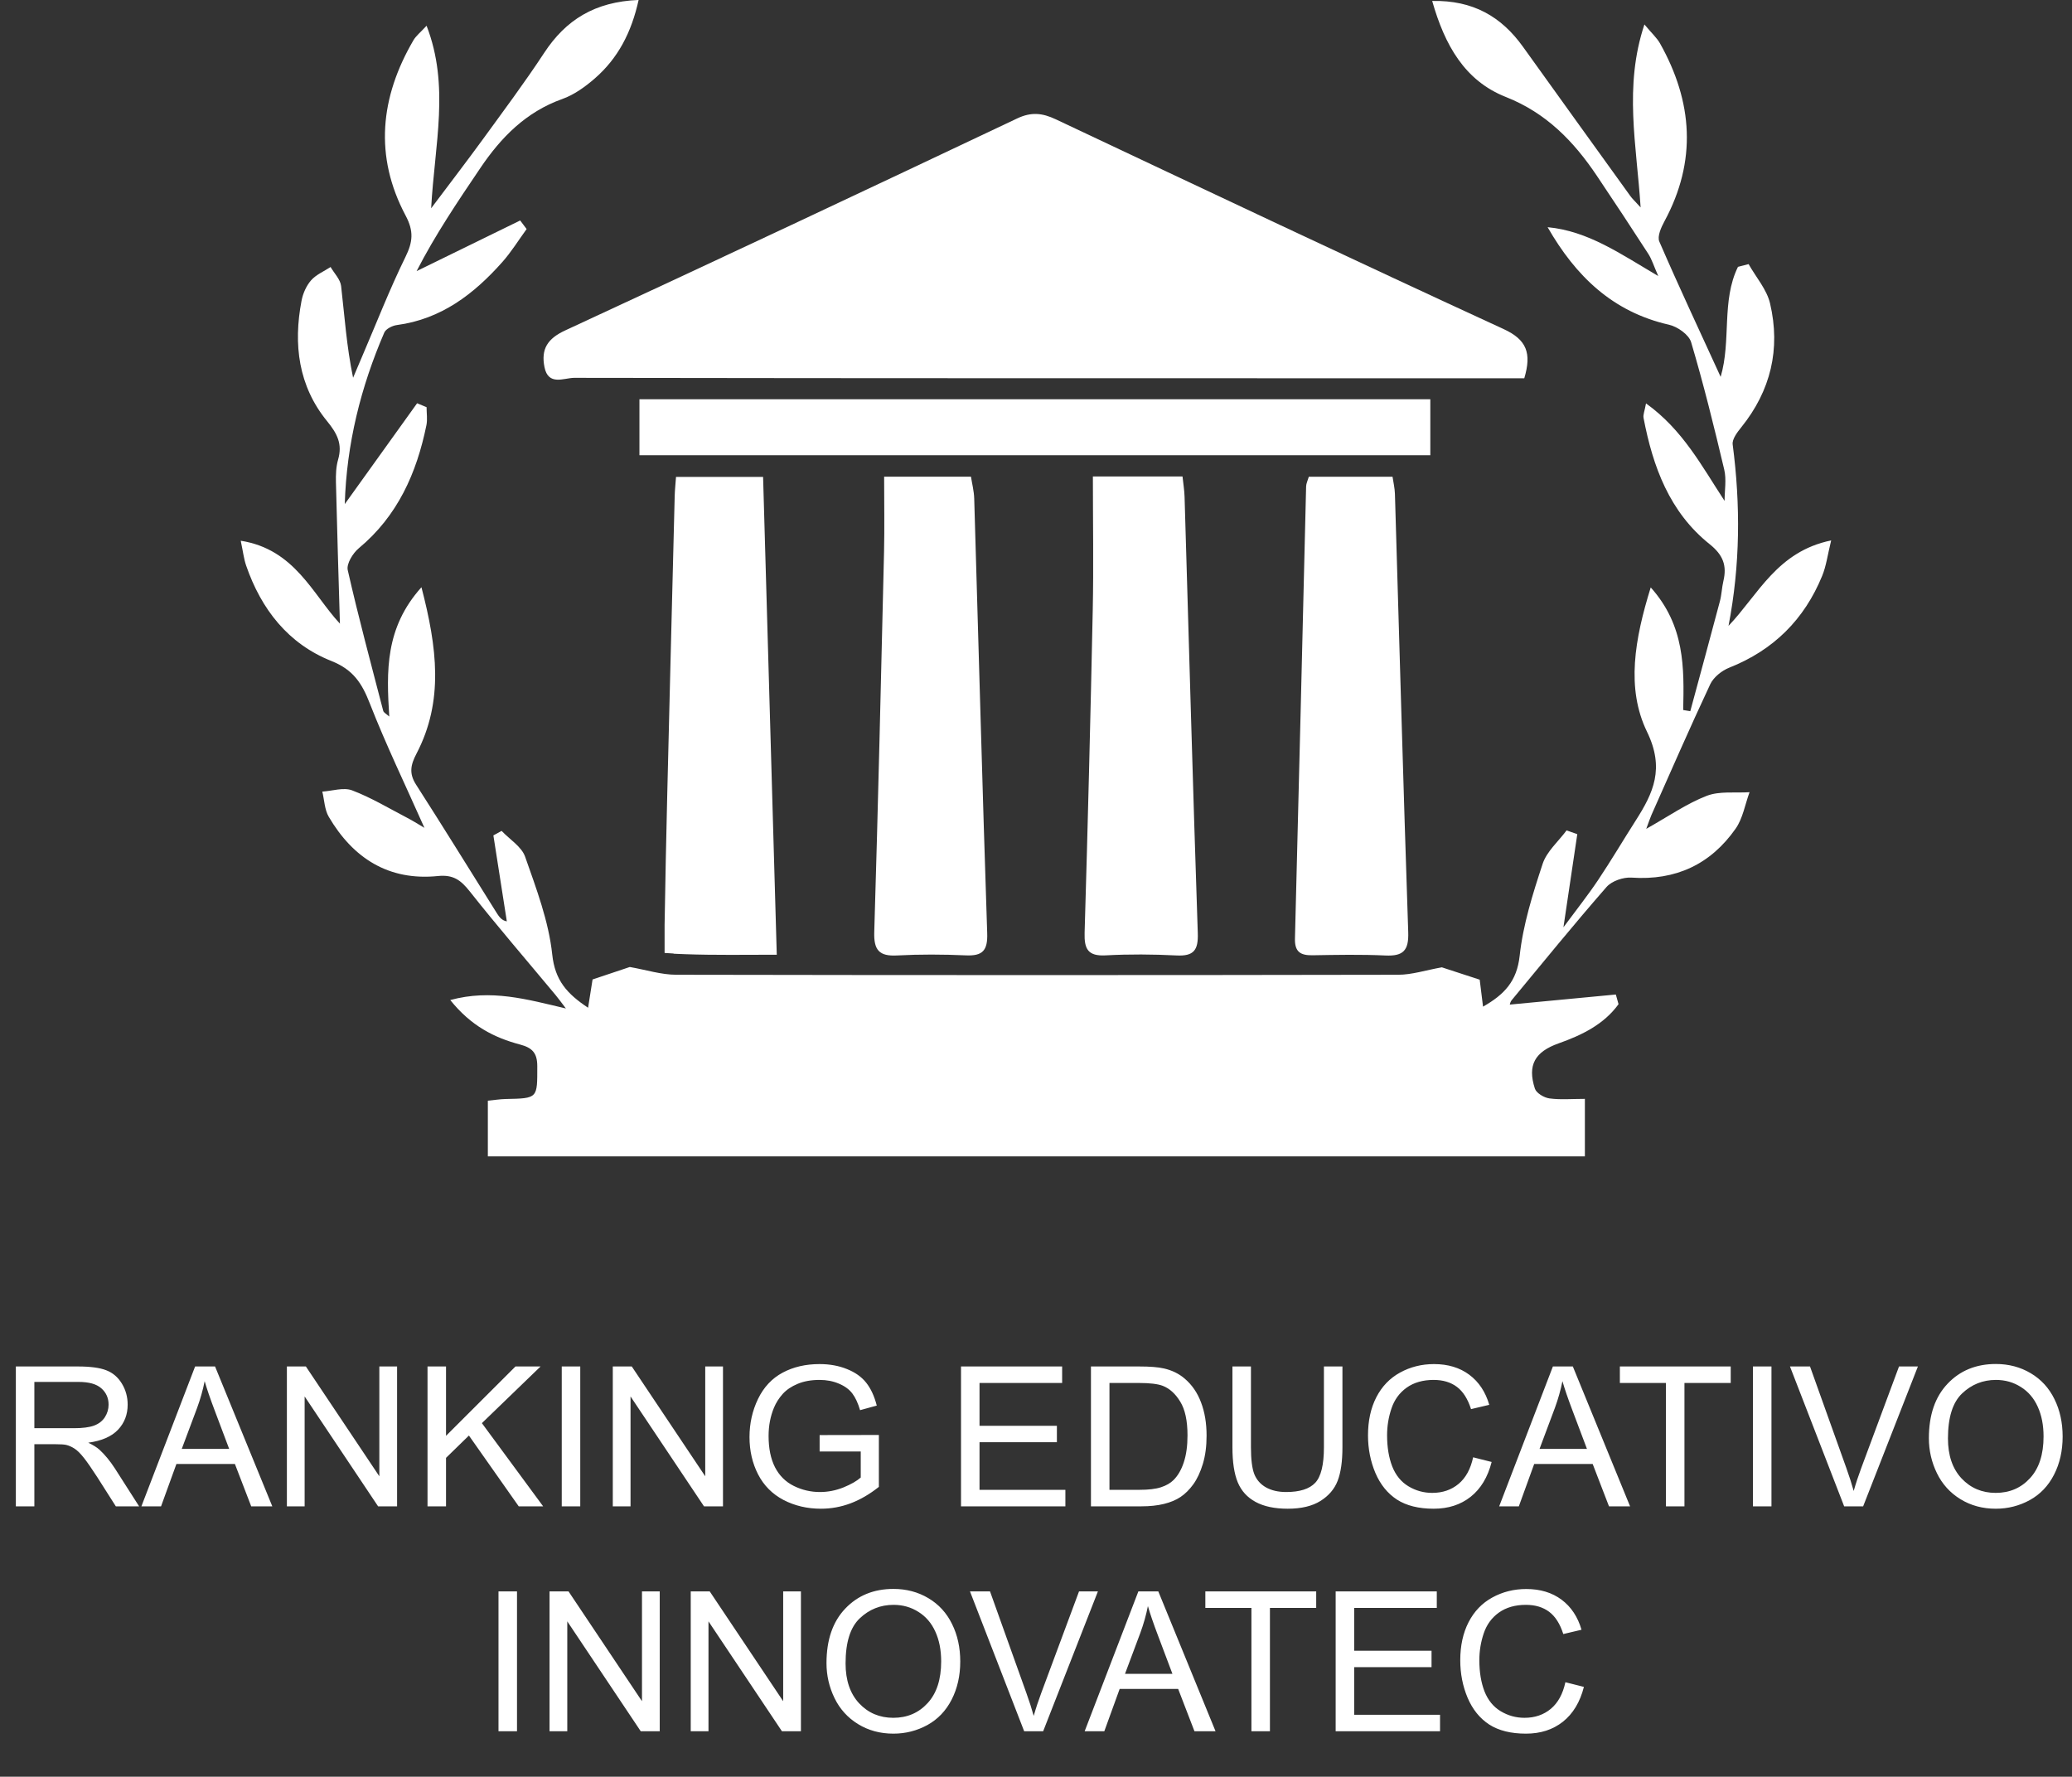
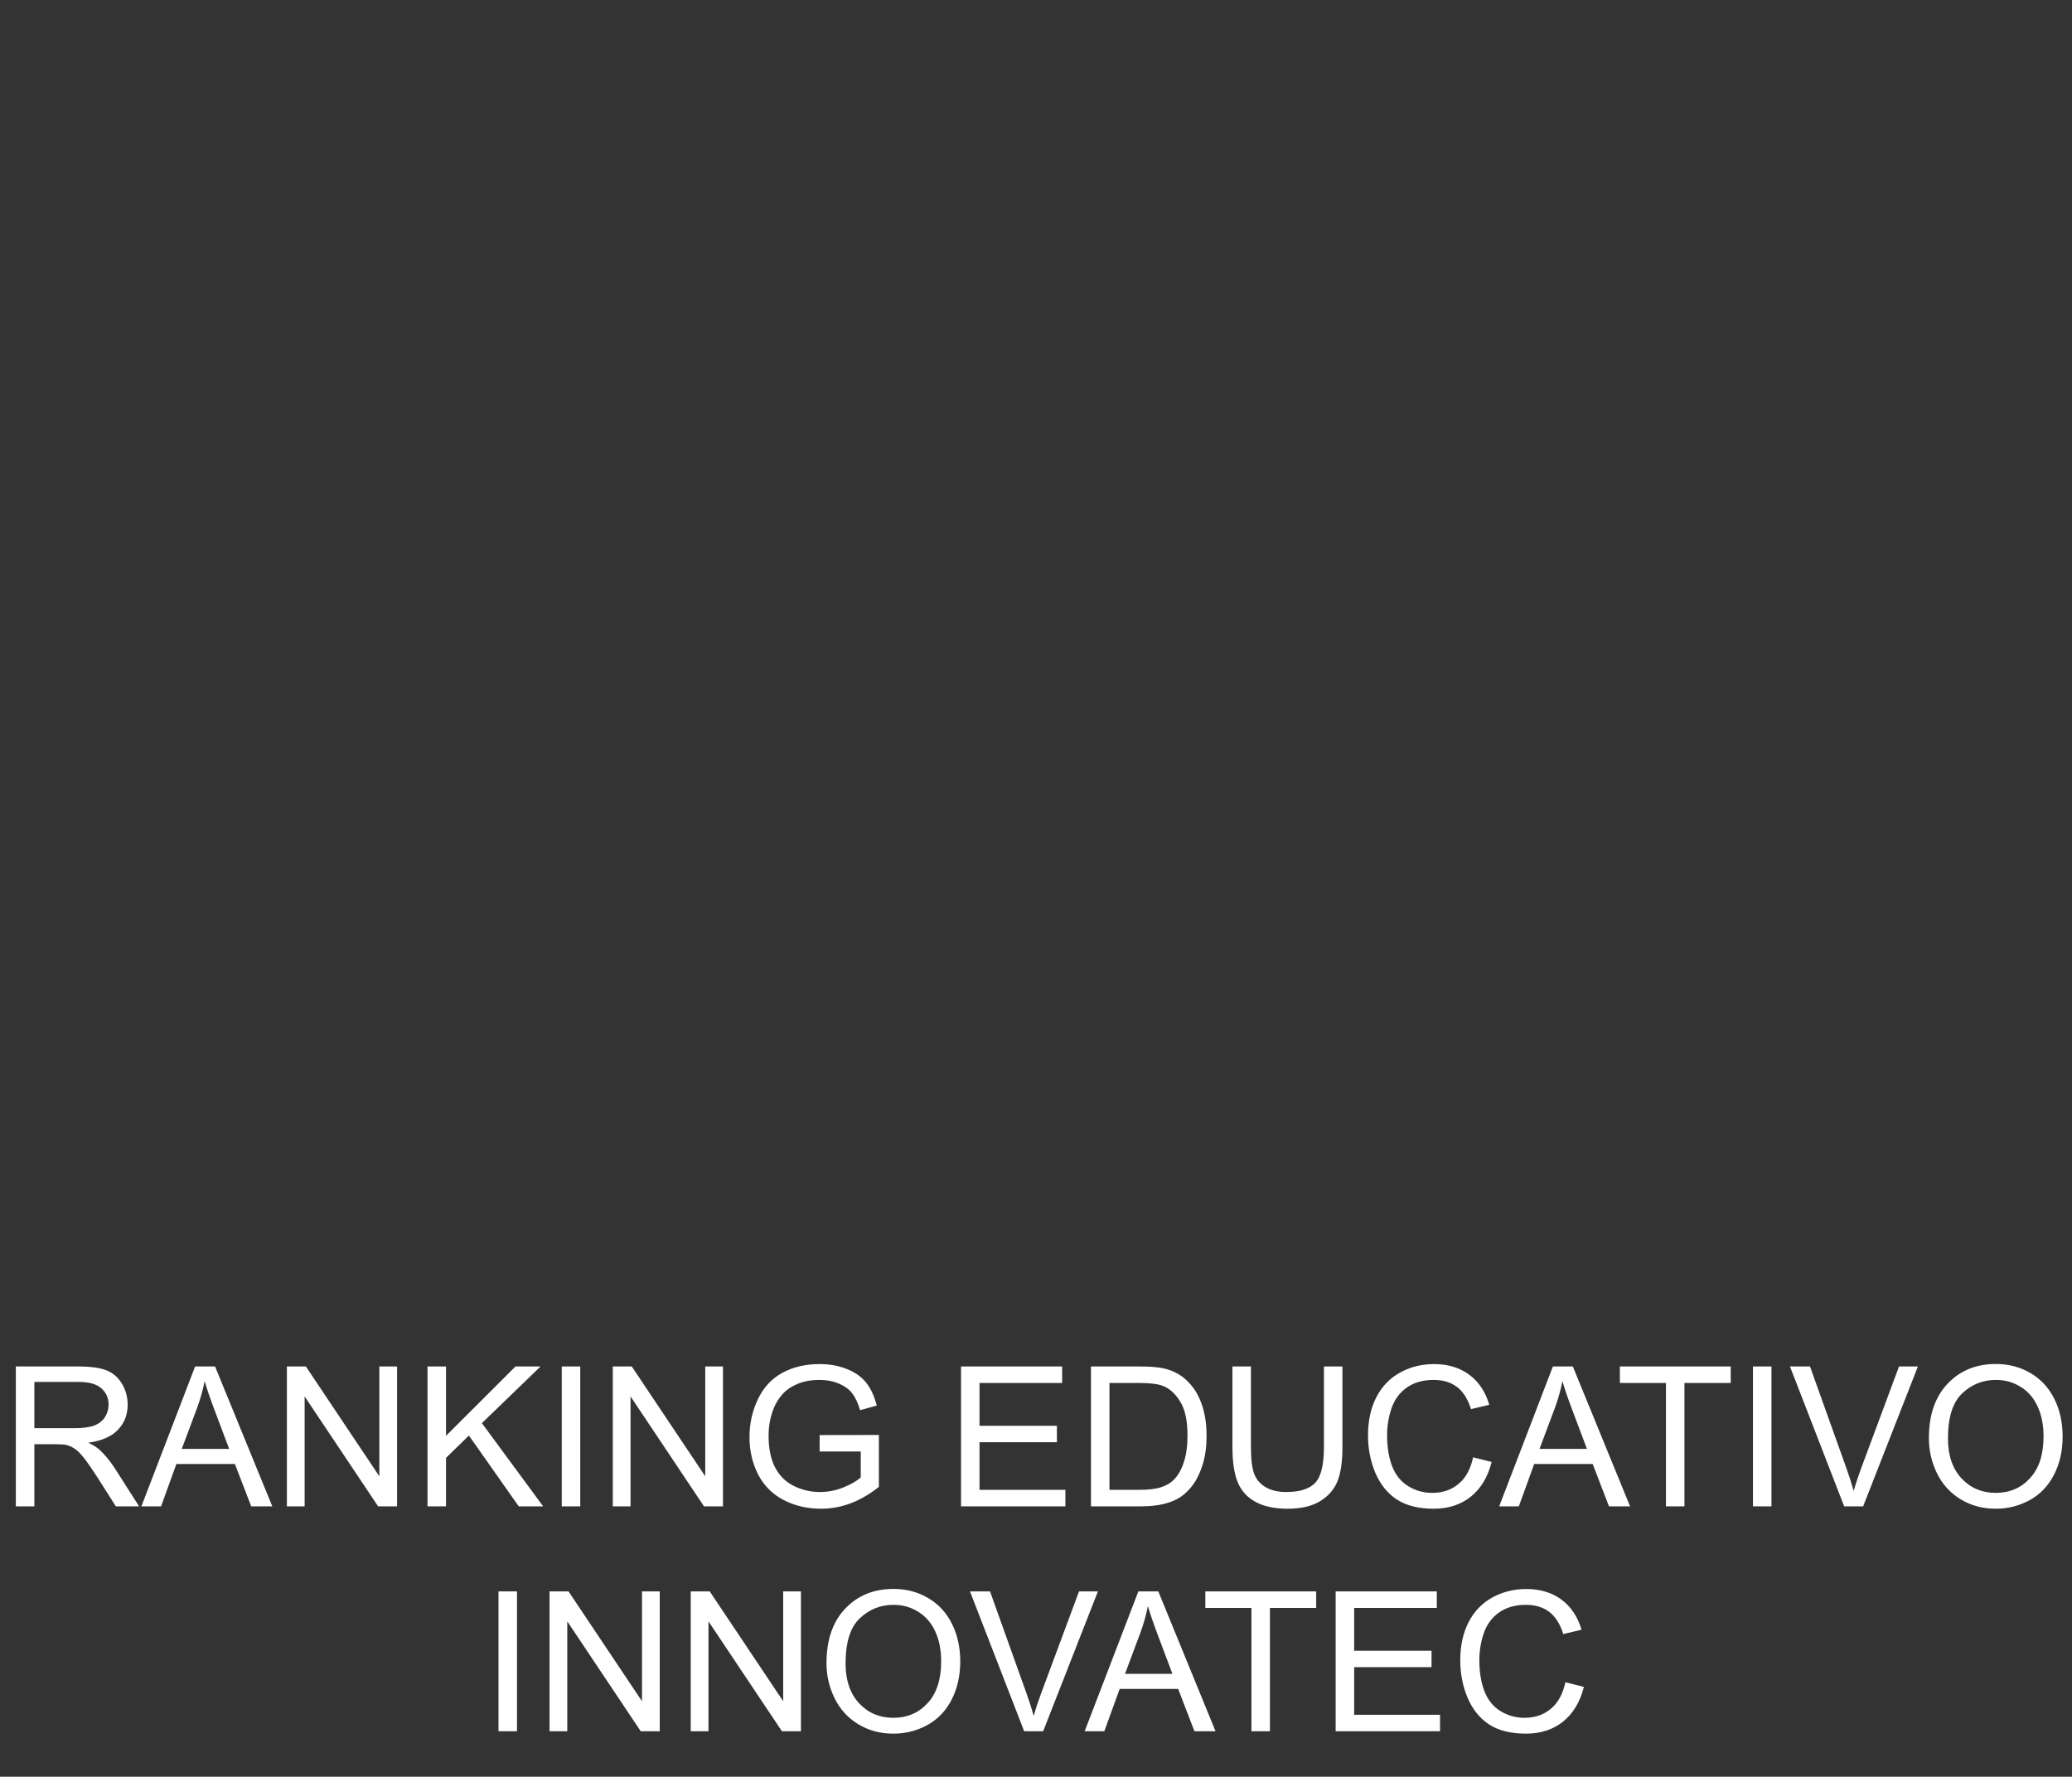
<svg xmlns="http://www.w3.org/2000/svg" width="912" height="782" viewBox="0 0 912 782" fill="none">
  <rect x="0" y="0" width="912" height="782" fill="#333333" stroke="none" />
  <path d="M6.978 663V601.439H34.273C39.759 601.439 43.931 601.999 46.786 603.119C49.642 604.211 51.923 606.157 53.631 608.956C55.339 611.756 56.192 614.849 56.192 618.236C56.192 622.604 54.779 626.285 51.951 629.28C49.124 632.276 44.757 634.179 38.85 634.991C41.005 636.027 42.643 637.049 43.763 638.057C46.142 640.24 48.396 642.97 50.523 646.245L61.231 663H50.985L42.839 650.192C40.459 646.497 38.5 643.67 36.96 641.71C35.42 639.75 34.035 638.379 32.803 637.595C31.599 636.811 30.367 636.265 29.107 635.957C28.184 635.761 26.672 635.663 24.572 635.663H15.124V663H6.978ZM15.124 628.608H32.635C36.358 628.608 39.27 628.23 41.369 627.475C43.469 626.691 45.065 625.459 46.156 623.779C47.248 622.072 47.794 620.224 47.794 618.236C47.794 615.325 46.73 612.931 44.602 611.056C42.503 609.18 39.172 608.242 34.608 608.242H15.124V628.608ZM62.239 663L85.881 601.439H94.657L119.853 663H110.572L103.392 644.355H77.65L70.89 663H62.239ZM80.002 637.721H100.872L94.447 620.672C92.488 615.493 91.032 611.238 90.08 607.906C89.296 611.854 88.19 615.773 86.763 619.664L80.002 637.721ZM126.277 663V601.439H134.634L166.968 649.772V601.439H174.778V663H166.422L134.088 614.625V663H126.277ZM188.174 663V601.439H196.32V631.968L226.891 601.439H237.935L212.109 626.383L239.068 663H228.318L206.398 631.842L196.32 641.668V663H188.174ZM247.257 663V601.439H255.403V663H247.257ZM269.723 663V601.439H278.079L310.413 649.772V601.439H318.224V663H309.867L277.533 614.625V663H269.723ZM360.762 638.854V631.632L386.839 631.59V654.434C382.836 657.625 378.706 660.033 374.451 661.656C370.196 663.252 365.829 664.05 361.35 664.05C355.303 664.05 349.802 662.762 344.847 660.187C339.92 657.583 336.196 653.832 333.677 648.933C331.157 644.034 329.897 638.561 329.897 632.514C329.897 626.523 331.143 620.938 333.635 615.759C336.154 610.552 339.766 606.688 344.469 604.169C349.172 601.649 354.589 600.39 360.72 600.39C365.171 600.39 369.188 601.118 372.771 602.573C376.383 604.001 379.21 606.003 381.254 608.578C383.298 611.154 384.851 614.513 385.915 618.656L378.566 620.672C377.643 617.536 376.495 615.073 375.123 613.281C373.751 611.49 371.792 610.062 369.244 608.998C366.697 607.906 363.869 607.36 360.762 607.36C357.038 607.36 353.819 607.934 351.104 609.082C348.388 610.202 346.19 611.686 344.511 613.533C342.859 615.381 341.571 617.41 340.647 619.622C339.08 623.429 338.296 627.559 338.296 632.01C338.296 637.497 339.234 642.088 341.109 645.783C343.013 649.479 345.771 652.222 349.382 654.014C352.993 655.805 356.828 656.701 360.888 656.701C364.415 656.701 367.858 656.029 371.218 654.686C374.577 653.314 377.125 651.858 378.86 650.318V638.854H360.762ZM422.994 663V601.439H467.506V608.704H431.141V627.559H465.196V634.781H431.141V655.735H468.934V663H422.994ZM480.188 663V601.439H501.394C506.181 601.439 509.834 601.733 512.354 602.321C515.881 603.133 518.89 604.603 521.382 606.73C524.629 609.474 527.051 612.987 528.646 617.271C530.27 621.526 531.082 626.397 531.082 631.884C531.082 636.559 530.536 640.702 529.444 644.313C528.353 647.925 526.953 650.92 525.245 653.3C523.537 655.651 521.662 657.513 519.618 658.885C517.603 660.229 515.153 661.25 512.27 661.95C509.414 662.65 506.125 663 502.401 663H480.188ZM488.334 655.735H501.478C505.537 655.735 508.714 655.357 511.01 654.602C513.333 653.846 515.181 652.782 516.553 651.41C518.484 649.479 519.982 646.889 521.046 643.642C522.138 640.366 522.684 636.405 522.684 631.758C522.684 625.319 521.62 620.378 519.492 616.935C517.393 613.463 514.831 611.14 511.808 609.964C509.624 609.124 506.111 608.704 501.268 608.704H488.334V655.735ZM582.732 601.439H590.879V637.007C590.879 643.194 590.179 648.107 588.779 651.746C587.38 655.385 584.846 658.353 581.179 660.648C577.539 662.916 572.752 664.05 566.817 664.05C561.05 664.05 556.333 663.056 552.666 661.068C548.999 659.081 546.381 656.211 544.813 652.46C543.246 648.681 542.462 643.53 542.462 637.007V601.439H550.608V636.965C550.608 642.312 551.098 646.259 552.078 648.807C553.086 651.326 554.794 653.272 557.201 654.644C559.637 656.015 562.604 656.701 566.104 656.701C572.094 656.701 576.364 655.343 578.911 652.628C581.459 649.912 582.732 644.691 582.732 636.965V601.439ZM648.408 641.416L656.555 643.474C654.847 650.164 651.768 655.273 647.316 658.801C642.893 662.3 637.476 664.05 631.065 664.05C624.431 664.05 619.028 662.706 614.856 660.019C610.713 657.303 607.55 653.384 605.366 648.261C603.211 643.138 602.133 637.637 602.133 631.758C602.133 625.347 603.351 619.762 605.786 615.003C608.25 610.216 611.735 606.59 616.242 604.127C620.777 601.635 625.76 600.39 631.191 600.39C637.35 600.39 642.529 601.957 646.729 605.093C650.928 608.228 653.853 612.637 655.505 618.32L647.484 620.21C646.057 615.731 643.985 612.469 641.27 610.426C638.554 608.382 635.139 607.36 631.023 607.36C626.292 607.36 622.331 608.494 619.14 610.762C615.976 613.029 613.751 616.081 612.463 619.916C611.175 623.723 610.531 627.657 610.531 631.716C610.531 636.951 611.287 641.528 612.799 645.447C614.339 649.339 616.718 652.25 619.938 654.182C623.157 656.113 626.642 657.079 630.394 657.079C634.957 657.079 638.82 655.763 641.983 653.132C645.147 650.5 647.288 646.595 648.408 641.416ZM659.872 663L683.514 601.439H692.29L717.485 663H708.205L701.024 644.355H675.283L668.522 663H659.872ZM677.635 637.721H698.505L692.08 620.672C690.12 615.493 688.665 611.238 687.713 607.906C686.929 611.854 685.823 615.773 684.396 619.664L677.635 637.721ZM733.274 663V608.704H712.992V601.439H761.787V608.704H741.421V663H733.274ZM771.571 663V601.439H779.718V663H771.571ZM811.716 663L787.864 601.439H796.683L812.682 646.161C813.969 649.744 815.047 653.104 815.915 656.239C816.867 652.88 817.973 649.521 819.232 646.161L835.861 601.439H844.176L820.072 663H811.716ZM849.005 633.018C849.005 622.799 851.748 614.807 857.235 609.04C862.722 603.245 869.805 600.348 878.483 600.348C884.166 600.348 889.289 601.705 893.853 604.421C898.416 607.136 901.887 610.93 904.267 615.801C906.674 620.644 907.878 626.145 907.878 632.304C907.878 638.547 906.618 644.132 904.099 649.059C901.579 653.986 898.01 657.723 893.391 660.271C888.771 662.79 883.788 664.05 878.441 664.05C872.646 664.05 867.467 662.65 862.904 659.851C858.341 657.051 854.884 653.23 852.532 648.387C850.181 643.544 849.005 638.421 849.005 633.018ZM857.403 633.144C857.403 640.562 859.391 646.413 863.366 650.696C867.369 654.951 872.381 657.079 878.399 657.079C884.53 657.079 889.569 654.924 893.517 650.612C897.492 646.301 899.479 640.184 899.479 632.262C899.479 627.251 898.626 622.883 896.918 619.16C895.238 615.409 892.761 612.511 889.485 610.468C886.238 608.396 882.585 607.36 878.525 607.36C872.758 607.36 867.789 609.348 863.618 613.323C859.475 617.271 857.403 623.877 857.403 633.144ZM219.416 762V700.439H227.562V762H219.416ZM241.882 762V700.439H250.238L282.572 748.772V700.439H290.383V762H282.026L249.692 713.625V762H241.882ZM304.03 762V700.439H312.387L344.721 748.772V700.439H352.531V762H344.175L311.841 713.625V762H304.03ZM363.785 732.018C363.785 721.799 366.529 713.807 372.016 708.04C377.503 702.245 384.585 699.348 393.264 699.348C398.947 699.348 404.07 700.705 408.633 703.421C413.196 706.136 416.667 709.93 419.047 714.801C421.454 719.644 422.658 725.145 422.658 731.304C422.658 737.547 421.398 743.132 418.879 748.059C416.359 752.986 412.79 756.723 408.171 759.271C403.552 761.79 398.569 763.05 393.222 763.05C387.427 763.05 382.248 761.65 377.685 758.851C373.121 756.051 369.664 752.23 367.312 747.387C364.961 742.544 363.785 737.421 363.785 732.018ZM372.184 732.144C372.184 739.562 374.171 745.413 378.146 749.696C382.15 753.951 387.161 756.079 393.18 756.079C399.311 756.079 404.35 753.924 408.297 749.612C412.272 745.301 414.26 739.184 414.26 731.262C414.26 726.251 413.406 721.883 411.698 718.16C410.019 714.409 407.541 711.511 404.266 709.468C401.018 707.396 397.365 706.36 393.306 706.36C387.539 706.36 382.57 708.348 378.398 712.323C374.255 716.271 372.184 722.877 372.184 732.144ZM450.793 762L426.941 700.439H435.76L451.759 745.161C453.047 748.744 454.124 752.104 454.992 755.239C455.944 751.88 457.05 748.521 458.31 745.161L474.938 700.439H483.253L459.149 762H450.793ZM477.416 762L501.058 700.439H509.834L535.029 762H525.749L518.568 743.355H492.827L486.066 762H477.416ZM495.179 736.721H516.049L509.624 719.672C507.664 714.493 506.209 710.238 505.257 706.906C504.473 710.854 503.367 714.773 501.939 718.664L495.179 736.721ZM550.818 762V707.704H530.536V700.439H579.331V707.704H558.965V762H550.818ZM587.897 762V700.439H632.409V707.704H596.044V726.559H630.1V733.781H596.044V754.735H633.837V762H587.897ZM689.015 740.416L697.161 742.474C695.453 749.164 692.374 754.273 687.923 757.801C683.5 761.3 678.083 763.05 671.672 763.05C665.037 763.05 659.634 761.706 655.463 759.019C651.32 756.303 648.156 752.384 645.973 747.261C643.817 742.138 642.739 736.637 642.739 730.758C642.739 724.347 643.957 718.762 646.393 714.003C648.856 709.216 652.341 705.59 656.849 703.127C661.384 700.635 666.367 699.39 671.798 699.39C677.957 699.39 683.136 700.957 687.335 704.093C691.534 707.228 694.46 711.637 696.111 717.32L688.091 719.21C686.663 714.731 684.591 711.469 681.876 709.426C679.16 707.382 675.745 706.36 671.63 706.36C666.899 706.36 662.938 707.494 659.746 709.762C656.583 712.029 654.357 715.081 653.069 718.916C651.782 722.723 651.138 726.657 651.138 730.716C651.138 735.951 651.894 740.528 653.405 744.447C654.945 748.339 657.325 751.25 660.544 753.182C663.763 755.113 667.249 756.079 671 756.079C675.563 756.079 679.426 754.763 682.59 752.132C685.753 749.5 687.895 745.595 689.015 740.416Z" fill="white" />
  <g clip-path="url(#clip0_17_39)">
    <path d="M769.649 116.24C772.889 122.003 777.68 127.406 779.109 133.591C783.778 153.554 779.451 171.929 766.408 188.096C764.657 190.265 762.342 193.298 762.644 195.607C766.126 222.217 765.985 248.706 760.813 275.477C773.936 261.7 782.188 242.742 805.999 237.861C804.389 244.408 803.805 249.188 802.034 253.466C794.184 272.645 780.618 286.161 761.135 293.872C757.854 295.178 754.251 298.05 752.782 301.142C743.845 320.161 735.472 339.441 726.918 358.64C726.294 360.046 725.831 361.532 724.603 364.805C734.506 359.242 742.436 353.679 751.212 350.285C756.847 348.096 763.751 349.1 770.071 348.679C768.079 354.081 767.133 360.186 763.932 364.745C752.923 380.43 737.585 387.619 718.102 386.274C714.499 386.033 709.447 387.76 707.132 390.391C692.862 406.718 679.175 423.568 665.327 440.277C664.763 440.959 664.622 441.984 664.542 442.164C679.98 440.698 695.599 439.212 711.218 437.726C711.621 439.152 712.023 440.578 712.406 441.984C705.945 450.9 696.283 455.6 686.018 459.235C675.673 462.91 672.19 468.714 675.592 479.157C676.236 481.125 679.618 483.133 681.973 483.455C686.864 484.117 691.916 483.656 697.592 483.656V508.98H214.729V484.459C217.466 484.198 220.043 483.776 222.619 483.716C236.829 483.435 236.487 483.455 236.487 469.316C236.487 463.452 234.313 461.183 228.899 459.737C217.507 456.724 207.282 451.523 198.184 440.156C216.259 435.276 231.797 439.815 249.087 443.871C246.953 441.08 245.786 439.453 244.498 437.907C231.898 422.764 219.016 407.823 206.799 392.379C202.914 387.479 199.613 384.888 192.81 385.571C171.092 387.8 155.413 377.738 144.705 359.503C142.853 356.35 142.772 352.133 141.867 348.418C146.275 348.136 151.226 346.449 154.99 347.875C163.363 351.048 171.173 355.768 179.163 359.925C181.438 361.09 183.591 362.476 186.812 364.363C178.358 345.325 169.844 327.732 162.759 309.577C159.317 300.761 155.513 294.776 145.892 290.94C126.852 283.389 114.956 268.126 108.334 248.907C107.308 245.915 106.965 242.701 105.959 238.002C129.79 241.737 137.62 261.639 149.616 274.493C149.012 254.028 148.368 233.142 147.865 212.256C147.784 208.942 147.905 205.468 148.811 202.315C150.803 195.467 148.469 190.888 143.98 185.385C131.32 169.901 129.045 151.545 132.729 132.346C133.333 129.173 134.822 125.779 136.935 123.369C139.15 120.859 142.591 119.433 145.51 117.525C147.12 120.296 149.797 122.967 150.139 125.879C151.669 139.094 152.534 152.409 155.413 166.266C156.701 163.213 157.989 160.161 159.297 157.128C165.617 142.428 171.414 127.466 178.459 113.107C181.72 106.479 182.203 101.78 178.539 94.892C164.631 68.744 167.328 42.797 182.001 17.673C183.108 15.805 184.96 14.359 187.758 11.327C198.023 37.816 191.32 63.402 189.771 91.678C198.566 79.97 205.611 70.812 212.394 61.494C221.592 48.842 230.972 36.29 239.546 23.236C249.047 8.776 261.767 0.763 281.09 -0.02C277.95 14.259 272.032 25.626 261.808 34.523C257.581 38.198 252.69 41.732 247.477 43.58C231.495 49.283 220.546 60.45 211.408 73.985C201.445 88.726 191.481 103.487 183.37 119.332C198.566 111.902 213.763 104.471 228.959 97.04C229.905 98.306 230.851 99.551 231.797 100.816C228.235 105.696 225.054 110.898 221.049 115.396C208.57 129.434 194.199 140.48 174.695 143.07C172.682 143.331 169.844 144.757 169.14 146.384C158.794 170.383 152.555 195.326 151.749 221.875C162.659 206.673 173.125 192.073 183.591 177.492C184.98 178.075 186.369 178.637 187.758 179.219C187.758 181.85 188.201 184.582 187.697 187.112C183.39 208.219 175.037 227.077 157.908 241.316C155.312 243.485 152.434 248.164 153.058 250.915C157.768 271.681 163.323 292.246 168.677 312.871C168.878 313.634 170.005 314.176 171.334 315.381C170.106 295.519 169.401 276.4 185.504 258.466C192.387 284.956 195.406 308.553 183.35 331.648C180.733 336.649 179.948 340.384 183.128 345.345C195.024 363.881 206.597 382.619 218.291 401.296C219.479 403.184 220.606 405.111 223.082 405.533C221.109 392.921 219.137 380.309 217.164 367.697C218.372 367.034 219.58 366.372 220.787 365.709C224.33 369.464 229.583 372.637 231.133 377.076C236.064 391.134 241.519 405.493 243.069 420.113C244.276 431.5 249.53 437.365 258.849 443.55C259.634 438.59 260.278 434.533 260.821 431.099C267.021 429.03 272.676 427.142 277.205 425.616C284.431 426.881 291.073 429.03 297.695 429.03C403.607 429.231 509.519 429.231 615.43 429.03C621.449 429.03 627.447 427.042 634.632 425.757C638.839 427.122 644.777 429.07 651.298 431.199C651.701 434.432 652.163 438.288 652.767 443.068C662.147 437.726 667.662 431.922 668.89 420.676C670.379 406.959 674.646 393.423 678.994 380.229C680.805 374.746 685.918 370.368 689.541 365.488L694.25 367.155C692.318 380.189 690.366 393.222 688.152 408.144C693.787 400.512 698.839 394.166 703.348 387.439C709.105 378.843 714.378 369.906 719.953 361.17C727.783 348.94 732.775 338.215 724.945 322.089C715.646 302.93 719.531 281.281 726.575 258.547C741.671 275.436 741.269 293.973 740.866 312.509C741.913 312.69 742.959 312.851 743.986 313.032C748.354 296.885 752.741 280.758 757.029 264.612C757.793 261.72 757.874 258.647 758.558 255.735C760.168 248.927 758.458 244.268 752.5 239.508C734.828 225.39 727.501 205.367 723.415 183.939C723.154 182.513 723.898 180.906 724.502 177.553C740.685 189.181 748.937 204.986 759.082 220.47C759.082 215.851 759.967 211.031 758.921 206.653C754.472 187.855 749.843 169.098 744.348 150.581C743.362 147.288 738.35 143.773 734.627 142.93C709.708 137.286 693.465 121.401 681.188 99.993C699.021 101.68 713.09 111.641 729.896 121.501C727.803 116.762 726.998 114.01 725.489 111.701C718.061 100.193 710.513 88.766 702.885 77.399C692.701 62.217 680.604 49.705 662.791 42.676C644.676 35.527 635.9 19.822 630.385 0.422C648.279 0.04 660.798 7.25 670.359 20.605C686.079 42.556 701.879 64.446 717.659 86.356C718.404 87.401 719.37 88.264 722.127 91.297C720.356 63.723 714.68 38.157 723.798 10.764C727.139 14.761 729.313 16.709 730.661 19.099C745.113 44.825 746.945 70.892 732.614 97.402C731.165 100.073 729.373 104.049 730.359 106.319C738.914 126.08 748.072 145.581 757.351 165.864C762.081 149.858 757.612 132.467 764.979 117.445C766.509 117.043 768.059 116.661 769.588 116.26L769.649 116.24Z" fill="white" />
-     <path d="M670.943 166.487C666.836 166.487 663.214 166.487 659.57 166.487C523.95 166.487 388.35 166.527 252.73 166.306C248.241 166.306 241.317 170.002 239.647 161.547C238.097 153.674 240.915 149.075 248.805 145.42C315.287 114.673 381.547 83.465 447.747 52.115C453.946 49.183 458.837 49.745 464.674 52.497C530.31 83.465 595.907 114.493 661.825 144.838C672.05 149.537 674.203 155.482 670.922 166.487H670.943Z" fill="white" />
-     <path d="M481.058 209.705H520.488C520.83 212.939 521.313 215.811 521.394 218.702C523.306 282.707 525.057 346.731 527.211 410.735C527.472 418.266 525.399 420.917 517.831 420.535C507.485 420.013 497.059 419.933 486.714 420.495C478.864 420.917 477.193 417.724 477.395 410.554C478.803 363.219 479.991 315.863 480.977 268.508C481.38 249.248 481.038 229.969 481.038 209.705H481.058Z" fill="white" />
    <path d="M389.135 209.806H427.377C427.84 212.778 428.706 216.112 428.806 219.445C430.719 283.209 432.389 346.992 434.523 410.735C434.784 418.406 432.49 420.836 425.063 420.495C415.039 420.053 404.935 419.993 394.911 420.535C386.961 420.977 384.566 418.185 384.807 410.233C386.498 354.483 387.786 298.713 389.115 242.942C389.356 232.299 389.155 221.655 389.155 209.786L389.135 209.806Z" fill="white" />
    <path d="M576.101 209.826H612.934C613.296 212.316 613.9 214.806 613.981 217.317C615.913 281.642 617.664 345.967 619.838 410.293C620.12 418.326 617.664 420.917 609.814 420.555C599.127 420.053 588.399 420.274 577.711 420.455C572.377 420.535 569.821 418.948 569.982 413.044C571.713 346.71 573.263 280.377 574.893 214.043C574.933 212.778 575.577 211.553 576.08 209.846L576.101 209.826Z" fill="white" />
-     <path d="M281.451 200.367V175.725H629.559V200.367H281.451Z" fill="white" />
-     <path d="M341.897 420.194C339.864 348.98 337.871 279.654 335.878 209.906H297.555C297.334 213.059 297.032 215.67 296.972 218.26C296.328 242.962 295.704 267.684 295.1 292.406C294.174 330.684 293.127 368.882 292.523 407.16V419.43L296.328 419.671C296.428 419.732 296.549 419.752 296.65 419.772C297.515 419.812 298.381 419.852 299.246 419.892C299.689 419.892 300.132 419.912 300.575 419.933L301.339 419.973C314.644 420.455 328.029 420.214 341.917 420.214L341.897 420.194Z" fill="white" />
  </g>
  <defs>
    <clipPath id="clip0_17_39">
-       <rect width="700" height="509" fill="white" transform="translate(106)" />
-     </clipPath>
+       </clipPath>
  </defs>
</svg>